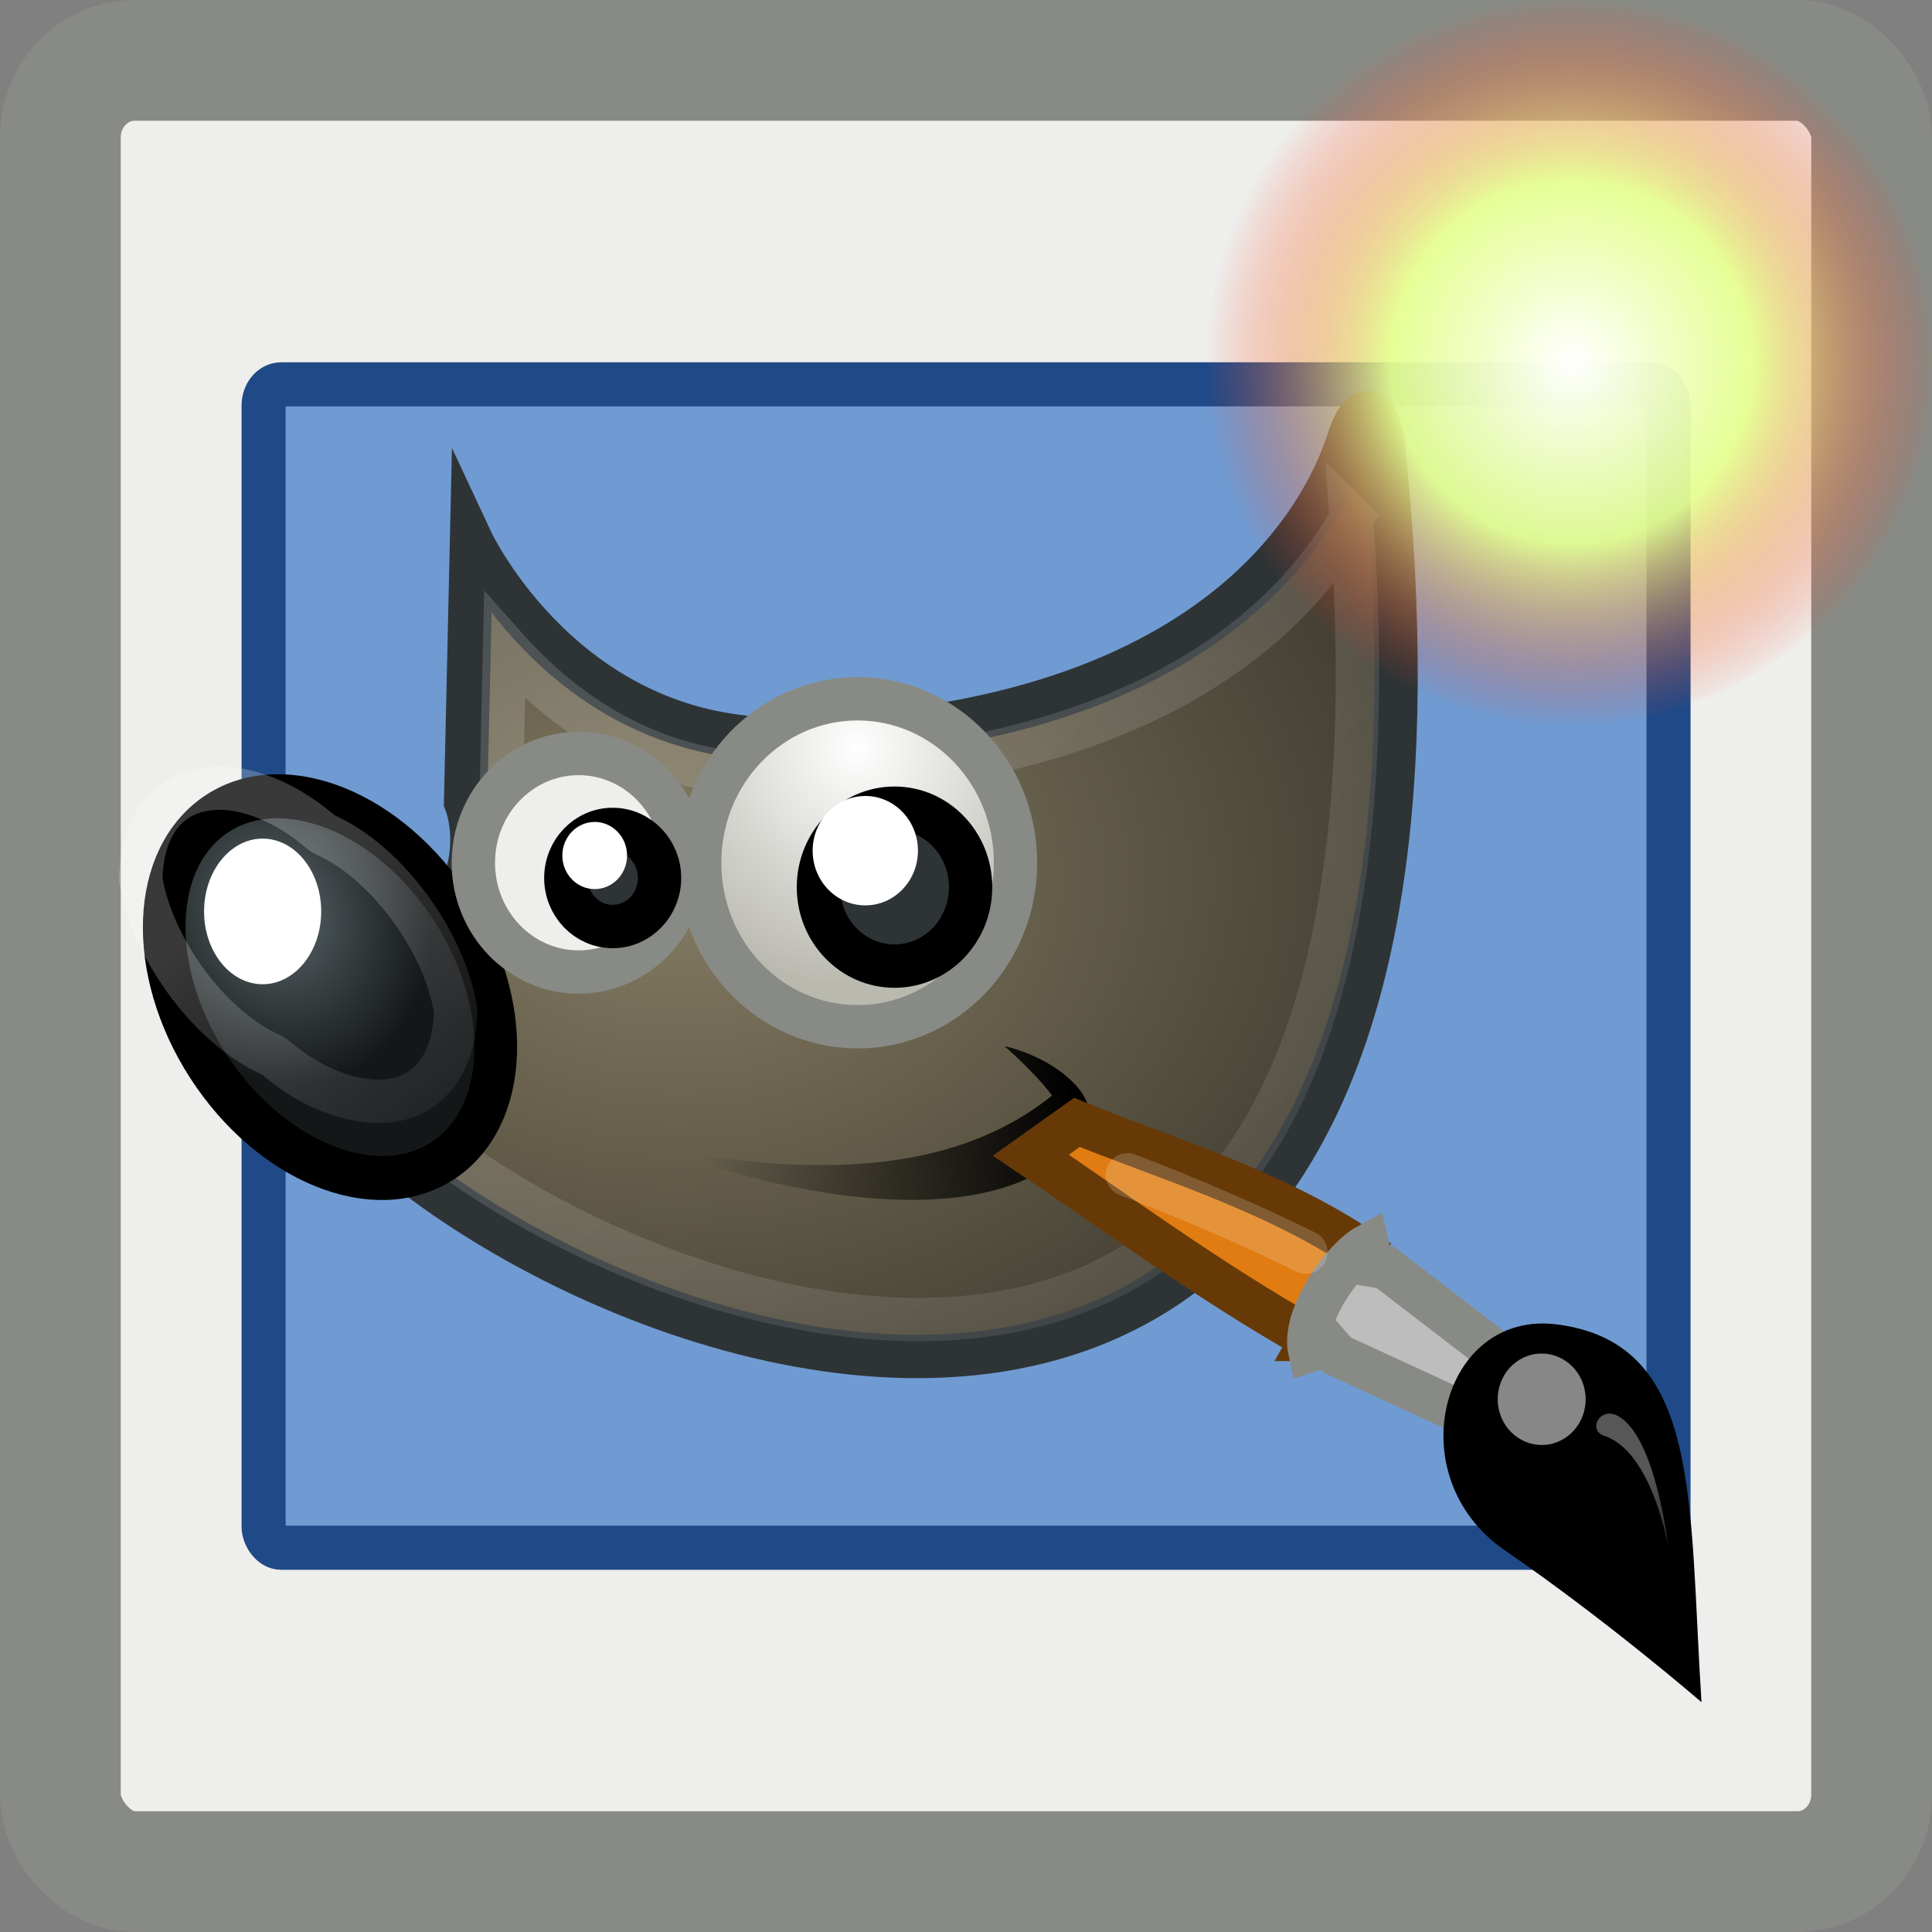
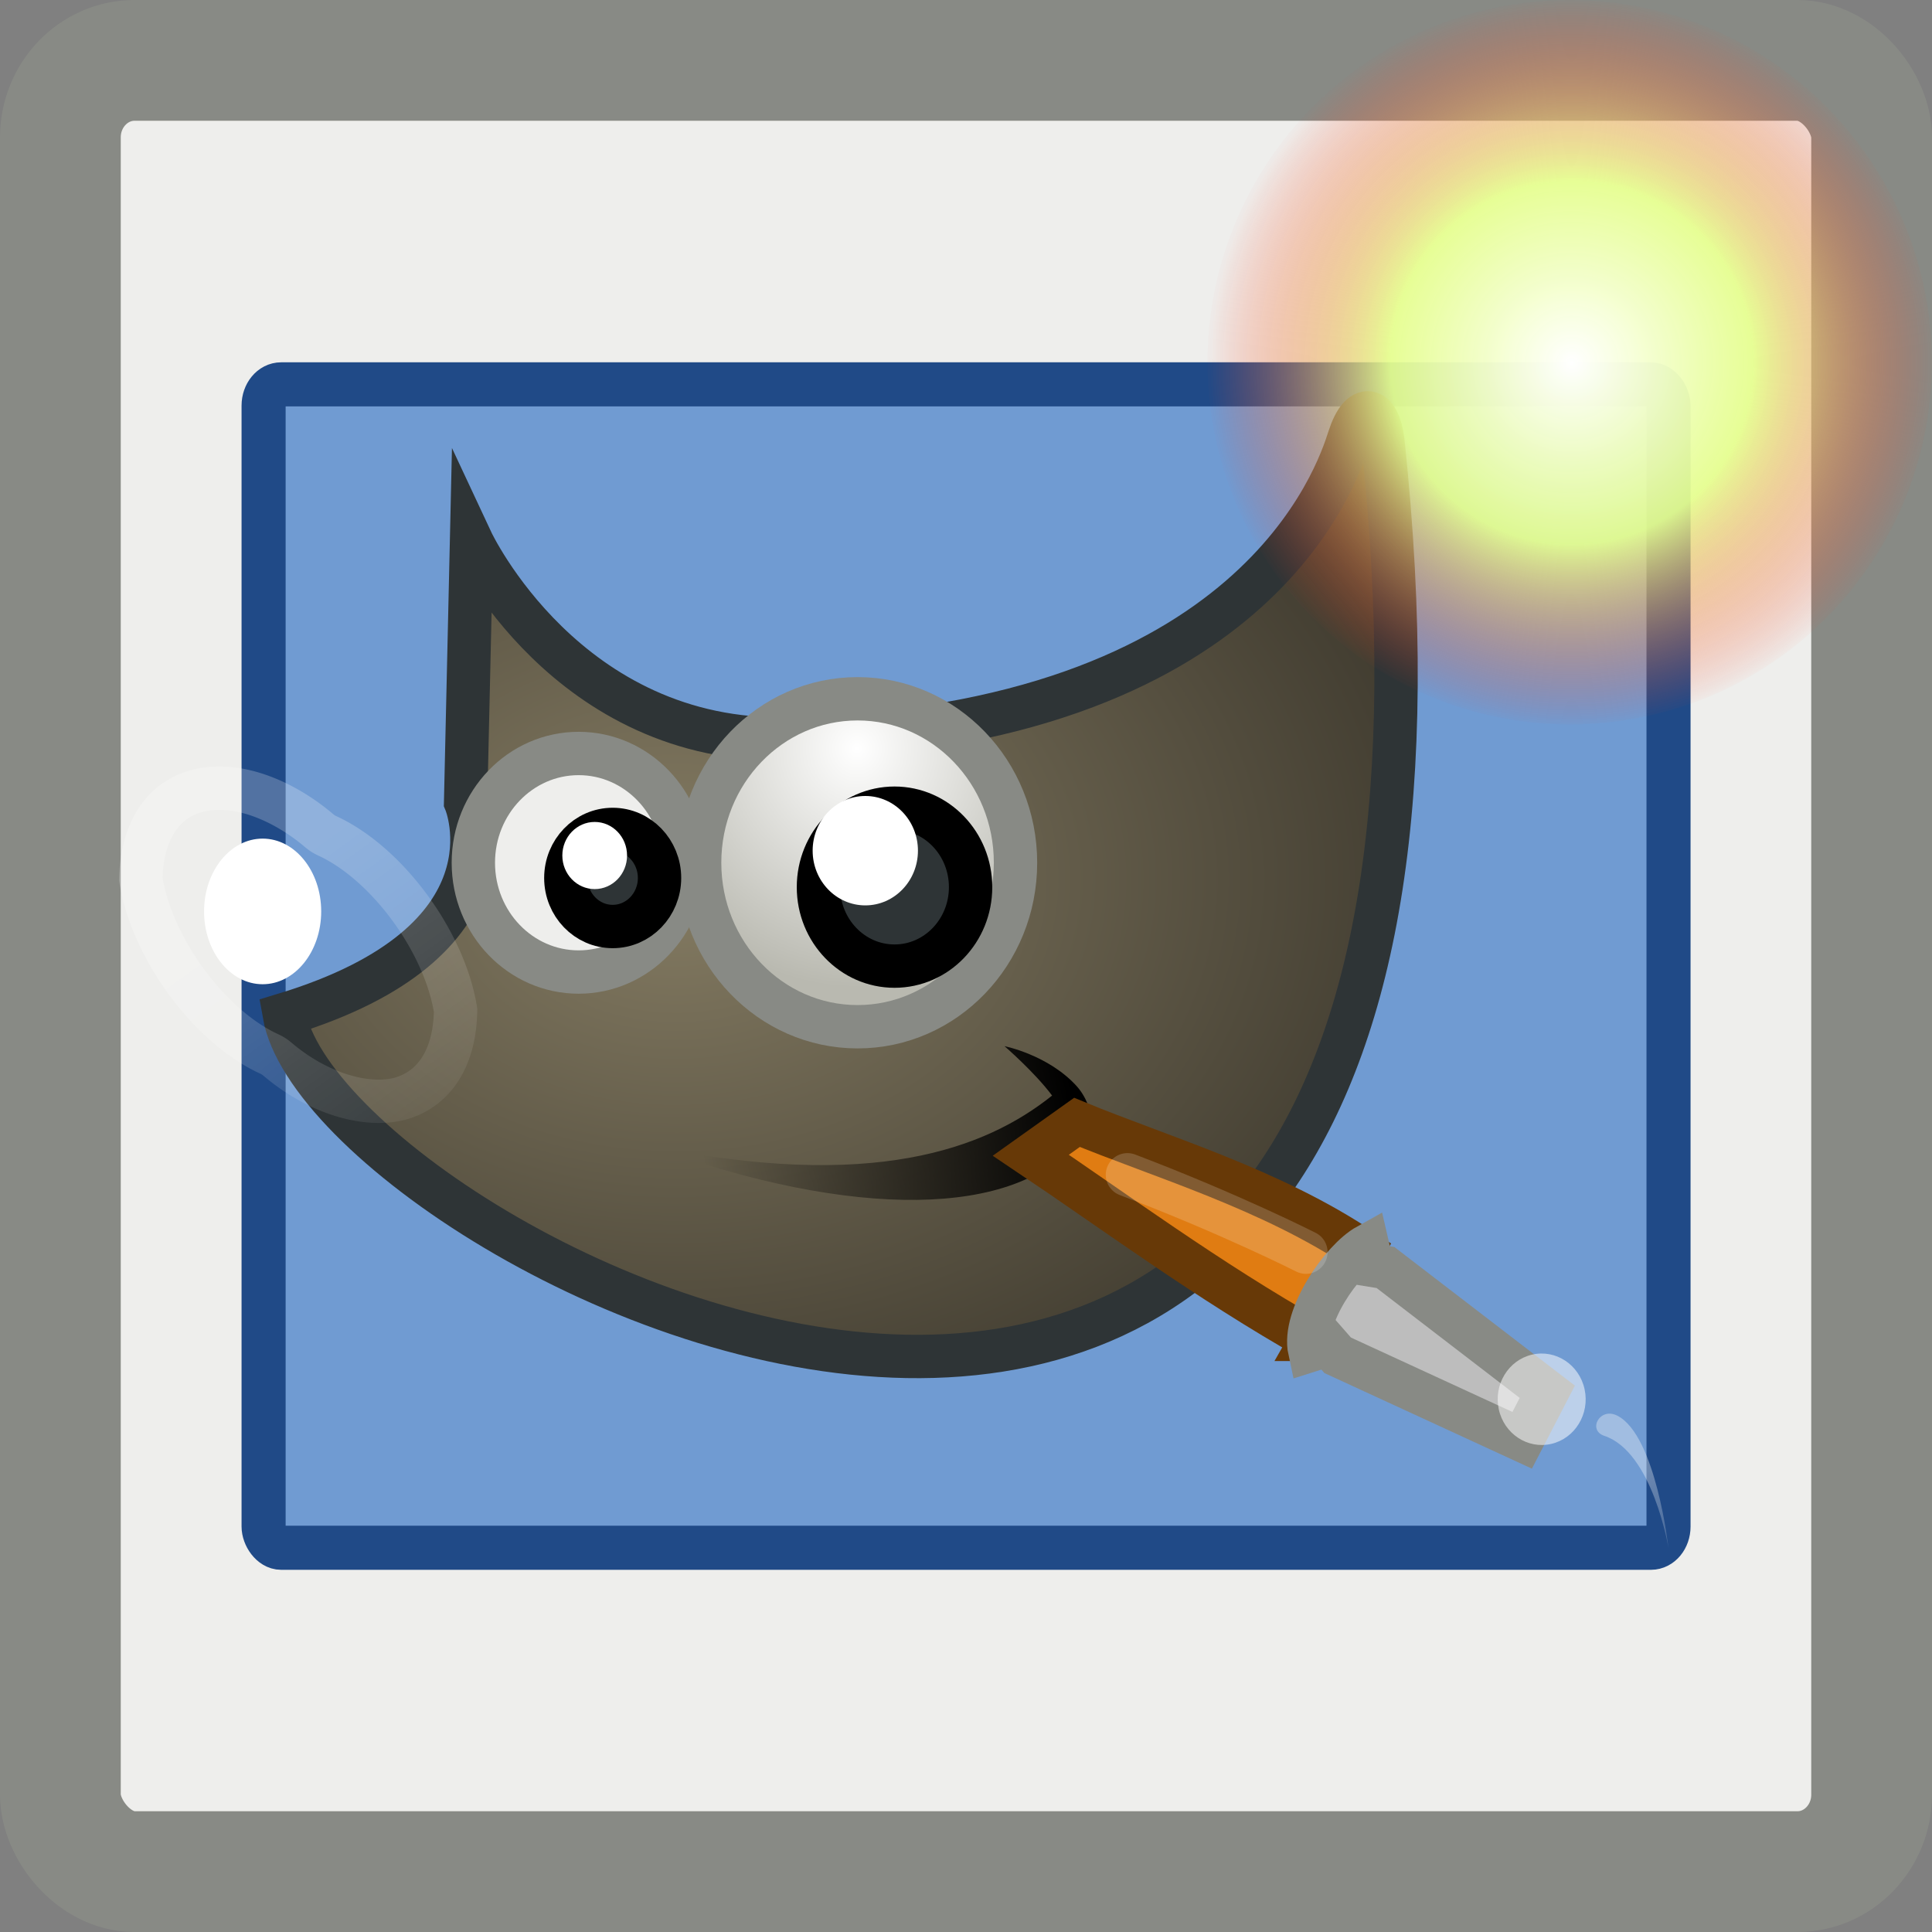
<svg xmlns="http://www.w3.org/2000/svg" xmlns:ns1="http://sodipodi.sourceforge.net/DTD/sodipodi-0.dtd" xmlns:ns2="http://www.inkscape.org/namespaces/inkscape" xmlns:xlink="http://www.w3.org/1999/xlink" width="16" height="16" id="svg11300" ns1:version="0.32" ns2:version="0.92pre1 unknown" ns1:docname="gimp-prefs-new-image.svg" version="1.0" viewBox="0 0 16 16">
  <rect x="0" y="0" width="16" height="16" fill="#808080" stroke="none" />
  <defs id="defs3">
    <radialGradient r="19.229" cy="22.3" cx="18.558" gradientTransform="matrix(0.486,0,0,0.369,-3.418,-0.947)" gradientUnits="userSpaceOnUse" id="radialGradient7780" xlink:href="#linearGradient6500" />
    <linearGradient id="linearGradient6500">
      <stop stop-color="#857c63" id="stop6502" />
      <stop stop-color="#221f19" id="stop6504" offset="1" />
    </linearGradient>
    <linearGradient y2="30.293" x2="21.213" y1="28.083" x1="32.35" gradientTransform="matrix(0.274,0,0,0.284,0.01,1.033)" gradientUnits="userSpaceOnUse" id="linearGradient7782" xlink:href="#linearGradient3204-1" />
    <linearGradient id="linearGradient3204-1">
      <stop id="stop3206" />
      <stop stop-opacity="0" id="stop3208" offset="1" />
    </linearGradient>
    <linearGradient y2="46.986" x2="39.525" y1="19.111" x1="14.969" gradientUnits="userSpaceOnUse" id="linearGradient7784" xlink:href="#linearGradient8340" gradientTransform="matrix(0.274,0,0,0.284,1.061,0.934)" />
    <linearGradient id="linearGradient8340">
      <stop stop-opacity="0.796" stop-color="#ffffff" id="stop8342" />
      <stop stop-opacity="0.216" stop-color="#ffffff" offset="1" id="stop8344" />
    </linearGradient>
    <radialGradient r="4.831" cy="25.271" cx="6.024" gradientTransform="matrix(0.254,0.026,-0.03,0.3,-3.215,-0.312)" gradientUnits="userSpaceOnUse" id="radialGradient7786" xlink:href="#linearGradient8542" />
    <linearGradient id="linearGradient8542">
      <stop stop-color="#5b676b" id="stop8544" />
      <stop stop-color="#141718" id="stop8546" offset="1" />
    </linearGradient>
    <linearGradient y2="31.57" x2="5.985" y1="23.362" x1="6.305" gradientUnits="userSpaceOnUse" id="linearGradient7788" xlink:href="#linearGradient8340" gradientTransform="matrix(0.219,-0.171,0.164,0.228,-3.052,3.069)" />
    <radialGradient r="3.515" cy="19.598" cx="69.473" gradientTransform="matrix(0.542,0,0,0.563,-30.557,-4.834)" gradientUnits="userSpaceOnUse" id="radialGradient7790" xlink:href="#linearGradient6468" />
    <linearGradient id="linearGradient6468">
      <stop stop-color="#ffffff" id="stop6470" />
      <stop stop-color="#b9b9b0" id="stop6472" offset="1" />
    </linearGradient>
    <linearGradient y2="11.182" x2="27.754" y1="19.24" x1="37.018" gradientTransform="matrix(-0.032,-0.15,0.145,-0.033,13.731,15.068)" gradientUnits="userSpaceOnUse" id="linearGradient7792" xlink:href="#linearGradient6951" />
    <linearGradient id="linearGradient6951">
      <stop stop-color="#6e3d09" id="stop6953" />
      <stop stop-color="#ea8113" offset="0.242" id="stop6959" />
      <stop stop-color="#5c3307" id="stop6961" offset="0.621" />
      <stop stop-color="#e07c12" id="stop6955" offset="1" />
    </linearGradient>
    <linearGradient y2="33.439" x2="23.109" y1="30.001" x1="19.395" gradientTransform="matrix(-0.032,-0.15,0.145,-0.033,12.179,14.267)" gradientUnits="userSpaceOnUse" id="linearGradient7794" xlink:href="#linearGradient6939" />
    <linearGradient id="linearGradient6939">
      <stop stop-color="#bdbdbd" id="stop6941" />
      <stop stop-color="#e2e2e2" offset="0.333" id="stop6947" />
      <stop stop-color="#a3a3a3" id="stop6949" offset="0.667" />
      <stop stop-color="#dddddd" id="stop6943" offset="1" />
    </linearGradient>
    <radialGradient r="7.579" cy="35.357" cx="15.415" gradientTransform="matrix(-0.026,-0.4,0.376,-0.026,6.072,17.94)" gradientUnits="userSpaceOnUse" id="radialGradient7796" xlink:href="#linearGradient6963" />
    <linearGradient id="linearGradient6963">
      <stop stop-color="#696969" id="stop6965" />
      <stop id="stop6967" offset="1" />
    </linearGradient>
    <linearGradient y2="42.282" x2="7.752" y1="37.752" x1="13.236" gradientTransform="matrix(0.033,-0.127,0.122,0.034,12.596,10.692)" gradientUnits="userSpaceOnUse" id="linearGradient7798" xlink:href="#linearGradient8340" />
    <radialGradient gradientUnits="userSpaceOnUse" r="7" cy="7.75" cx="39.75" id="radialGradient4175" xlink:href="#linearGradient4169-3" gradientTransform="matrix(0.429,0,0,0.429,-4.036,-0.321)" />
    <linearGradient id="linearGradient4169-3">
      <stop stop-color="#ffffff" id="stop4171" />
      <stop stop-opacity="0.932" stop-color="#e6ff8f" offset="0.5" id="stop4177" />
      <stop stop-opacity="0.019" stop-color="#ff3a20" id="stop4173" offset="1" />
    </linearGradient>
  </defs>
  <ns1:namedview stroke="#204a87" fill="#204a87" id="base" pagecolor="#ffffff" bordercolor="#666" borderopacity="1" ns2:pageopacity="0.0" ns2:pageshadow="2" ns2:zoom="15.224893" ns2:cx="9.306901" ns2:cy="18.437464" ns2:current-layer="layer1" showgrid="false" ns2:grid-bbox="true" ns2:document-units="px" ns2:showpageshadow="false" ns2:window-width="1920" ns2:window-height="1016" ns2:window-x="0" ns2:window-y="27" width="16px" height="16px" showborder="false" borderlayer="true" ns2:window-maximized="1" showguides="false" />
  <g id="layer1" ns2:label="Layer 1" ns2:groupmode="layer">
    <g id="g4337">
      <rect ry="0.638" rx="0.615" y="0.5" x="0.5" height="15" width="15" id="rect7400" style="color:#000000;display:inline;overflow:visible;visibility:visible;fill:#eeeeec;fill-opacity:1;fill-rule:evenodd;stroke:#888a85;stroke-width:1;stroke-linecap:butt;stroke-linejoin:miter;stroke-miterlimit:4;stroke-dasharray:none;stroke-dashoffset:0;stroke-opacity:1;marker:none;marker-start:none;marker-mid:none;marker-end:none" />
      <rect rx="0.145" y="3.183" x="2.183" height="9.635" width="11.635" id="rect2063-2" style="opacity:1;fill:#709bd2;stroke:#204a87;stroke-width:0.365;stroke-linecap:round;stroke-linejoin:round;fill-opacity:1" ry="0.176" />
      <path style="color:#000000;fill:url(#radialGradient7780);fill-rule:evenodd;stroke:#2e3436;stroke-width:0.359;stroke-miterlimit:10" stroke-miterlimit="10" id="path4323-2" d="m 3.905,4.481 c 0,0 0.788,1.686 2.631,1.638 3.863,-0.101 4.54,-2.191 4.637,-2.493 0.097,-0.302 0.245,-0.256 0.279,0.023 C 12.712,15.515 2.709,10.423 2.354,8.402 4.341,7.799 3.856,6.643 3.856,6.643 Z" ns2:connector-curvature="0" />
      <path style="color:#000000;fill:url(#linearGradient7782);fill-rule:evenodd;stroke-width:0.279;stroke-miterlimit:10" stroke-miterlimit="10" id="path6480-1" d="M 5.375,9.486 C 7.222,9.869 8.162,9.514 8.713,9.073 8.567,8.878 8.319,8.664 8.319,8.664 c 0,0 0.359,0.071 0.594,0.327 C 9.073,9.166 9.088,9.45 9.053,9.838 9.018,9.673 8.959,9.57 8.914,9.454 8.418,10.076 7.076,10.109 5.375,9.486 Z" ns2:connector-curvature="0" />
-       <path style="color:#000000;opacity:0.185;fill:none;fill-rule:evenodd;stroke:url(#linearGradient7784);stroke-width:0.359;stroke-miterlimit:10" xlink:href="##path4323-2" stroke-miterlimit="10" d="M 11.192,4.292 C 11.039,4.558 10.808,4.877 10.454,5.182 9.734,5.804 8.525,6.372 6.543,6.424 5.385,6.454 4.638,5.868 4.179,5.351 l -0.029,1.274 c 0.037,0.119 0.108,0.397 -0.024,0.775 -0.142,0.406 -0.593,0.815 -1.362,1.13 0.068,0.149 0.132,0.305 0.34,0.516 0.282,0.286 0.679,0.592 1.145,0.869 0.932,0.554 2.139,0.992 3.264,1.012 1.125,0.02 2.148,-0.349 2.855,-1.419 0.653,-0.989 1.013,-2.668 0.823,-5.217 z" id="path8520-9" ns2:connector-curvature="0" />
-       <ellipse style="color:#000000;fill:url(#radialGradient7786);fill-rule:evenodd;stroke:#000000;stroke-width:0.359;stroke-miterlimit:10" stroke-miterlimit="10" transform="matrix(0.801,-0.599,0.571,0.821,0,0)" id="path5198-2" cx="-2.425" cy="8.188" rx="1.203" ry="1.713" />
      <path style="color:#000000;opacity:0.281;fill:none;fill-rule:evenodd;stroke:url(#linearGradient7788);stroke-width:0.359;stroke-miterlimit:10" xlink:href="##path5198-2" stroke-miterlimit="10" d="M 1.449,6.634 C 1.28,6.751 1.172,6.975 1.166,7.281 1.255,7.848 1.732,8.501 2.231,8.729 a 0.297,0.286 90 0 1 0.066,0.042 C 2.66,9.08 3.081,9.178 3.346,9.089 3.605,9.001 3.767,8.753 3.773,8.367 3.683,7.801 3.207,7.149 2.708,6.921 A 0.297,0.286 90 0 1 2.643,6.879 C 2.425,6.694 2.181,6.577 1.969,6.541 1.756,6.504 1.58,6.544 1.449,6.634 Z" id="path6450-92" ns2:connector-curvature="0" />
      <ellipse style="color:#000000;fill:#ffffff;fill-rule:evenodd;stroke-width:0.279;stroke-miterlimit:10" stroke-miterlimit="10" id="path6446-61" cx="2.175" cy="7.548" rx="0.485" ry="0.603" />
      <ellipse ry="0.905" rx="0.872" style="color:#000000;fill:#eeeeec;fill-rule:evenodd;stroke:#888a85;stroke-width:0.359;stroke-miterlimit:10" stroke-miterlimit="10" id="path6460-1" cx="4.792" cy="7.145" />
      <ellipse ry="1.358" rx="1.308" style="color:#000000;fill:url(#radialGradient7790);fill-rule:evenodd;stroke:#888a85;stroke-width:0.359;stroke-miterlimit:10" stroke-miterlimit="10" id="path6462-26" cx="7.102" cy="7.145" />
      <ellipse ry="0.654" rx="0.63" style="color:#000000;fill:#2e3436;fill-rule:evenodd;stroke:#000000;stroke-width:0.359;stroke-miterlimit:10" stroke-miterlimit="10" id="path6464-8" cx="7.408" cy="7.347" />
      <ellipse ry="0.453" rx="0.436" style="color:#000000;fill:#ffffff;fill-rule:evenodd;stroke-width:0.251;stroke-miterlimit:10" stroke-miterlimit="10" id="path6466-7" cx="7.166" cy="7.045" />
      <ellipse ry="0.402" rx="0.388" style="color:#000000;fill:#2e3436;fill-rule:evenodd;stroke:#000000;stroke-width:0.359;stroke-miterlimit:10" stroke-miterlimit="10" id="path6476-6" cx="5.074" cy="7.271" />
      <ellipse ry="0.278" rx="0.268" style="color:#000000;fill:#ffffff;fill-rule:evenodd;stroke-width:0.155;stroke-miterlimit:10" stroke-miterlimit="10" id="path6478-3" cx="4.925" cy="7.085" />
      <path style="color:#000000;fill:url(#linearGradient7792);stroke:#673907;stroke-width:0.359;stroke-linecap:round" id="path6937-85" d="m 10.863,11.092 0.419,-0.738 C 10.528,9.847 9.609,9.58 8.919,9.295 c 0,0 -0.382,0.272 -0.382,0.272 0.661,0.443 1.474,1.045 2.327,1.525 z" ns2:connector-curvature="0" />
      <path style="color:#000000;fill:url(#linearGradient7794);stroke:#888a85;stroke-width:0.359;stroke-linecap:round" id="path6935-7" d="m 12.606,11.928 0.208,-0.402 -1.34,-1.029 -0.111,-0.018 -0.038,-0.164 c -0.212,0.118 -0.54,0.589 -0.479,0.87 l 0.155,-0.049 0.077,0.088 z" ns2:connector-curvature="0" />
-       <path style="color:#000000;fill:url(#radialGradient7796);stroke-width:0.056;stroke-linecap:round" id="path6933-90" d="m 14.091,14.096 c -0.108,-1.68 0.003,-2.968 -1.191,-3.127 -0.962,-0.129 -1.329,1.257 -0.439,1.869 0.858,0.59 1.629,1.258 1.629,1.258 z" ns2:connector-curvature="0" />
      <ellipse ry="0.365" rx="0.378" style="color:#000000;opacity:0.528;fill:#ffffff;stroke-width:0.297;stroke-linecap:round" transform="matrix(-0.21,-0.978,0.974,-0.225,0,0)" id="path6971-7" cx="-14.162" cy="10.055" />
      <path style="color:#000000;opacity:0.428;fill:url(#linearGradient7798);stroke-width:0.279;stroke-linecap:round" id="path1571-1" d="m 13.817,12.817 c 0,0 -0.131,-0.794 -0.531,-0.926 -0.141,-0.047 -0.037,-0.243 0.11,-0.166 0.318,0.166 0.421,1.092 0.421,1.092 z" ns2:connector-curvature="0" />
      <path style="color:#000000;opacity:0.175;fill:none;fill-rule:evenodd;stroke:#ffffff;stroke-width:0.359;stroke-linecap:round;stroke-linejoin:round" id="path4219" d="m 10.815,10.37 c 0,0 -0.618,-0.314 -1.478,-0.641" ns2:connector-curvature="0" />
      <circle r="3" cy="3" cx="13" id="path4167" stroke-miterlimit="10" style="color:#000000;fill:url(#radialGradient4175);stroke-width:0.214;stroke-linecap:round;stroke-linejoin:round;stroke-miterlimit:10" />
    </g>
  </g>
</svg>